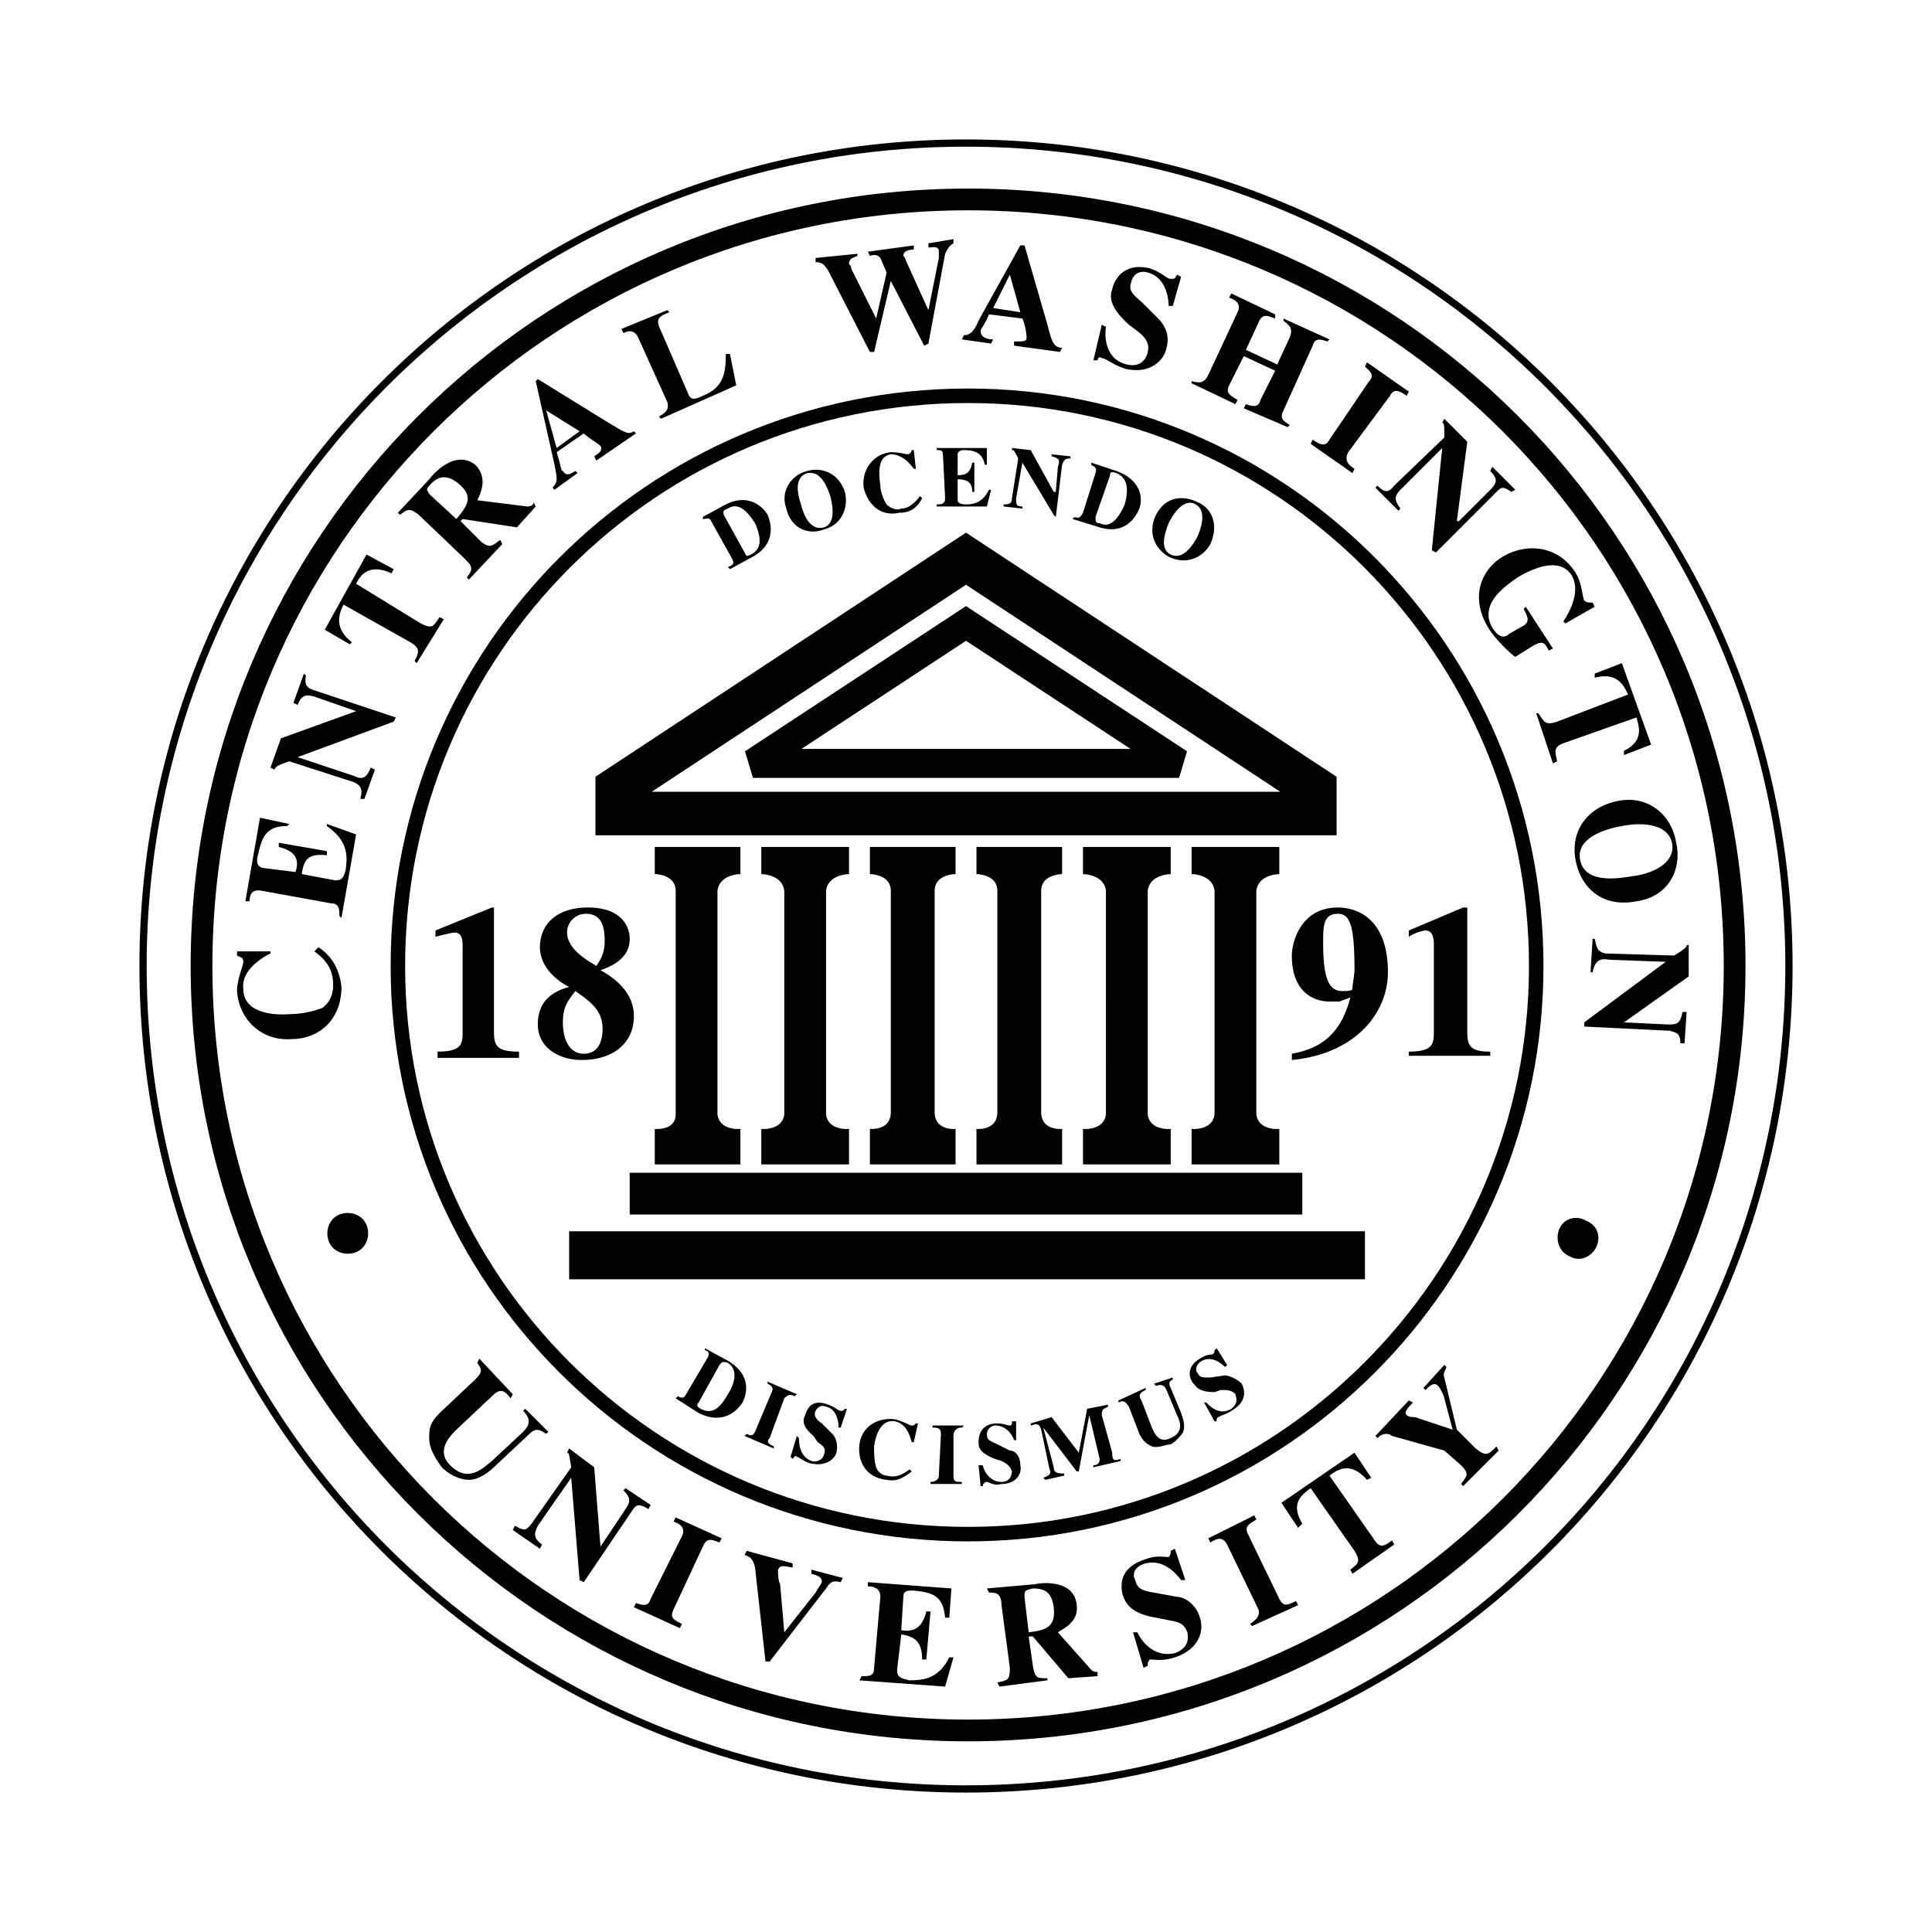
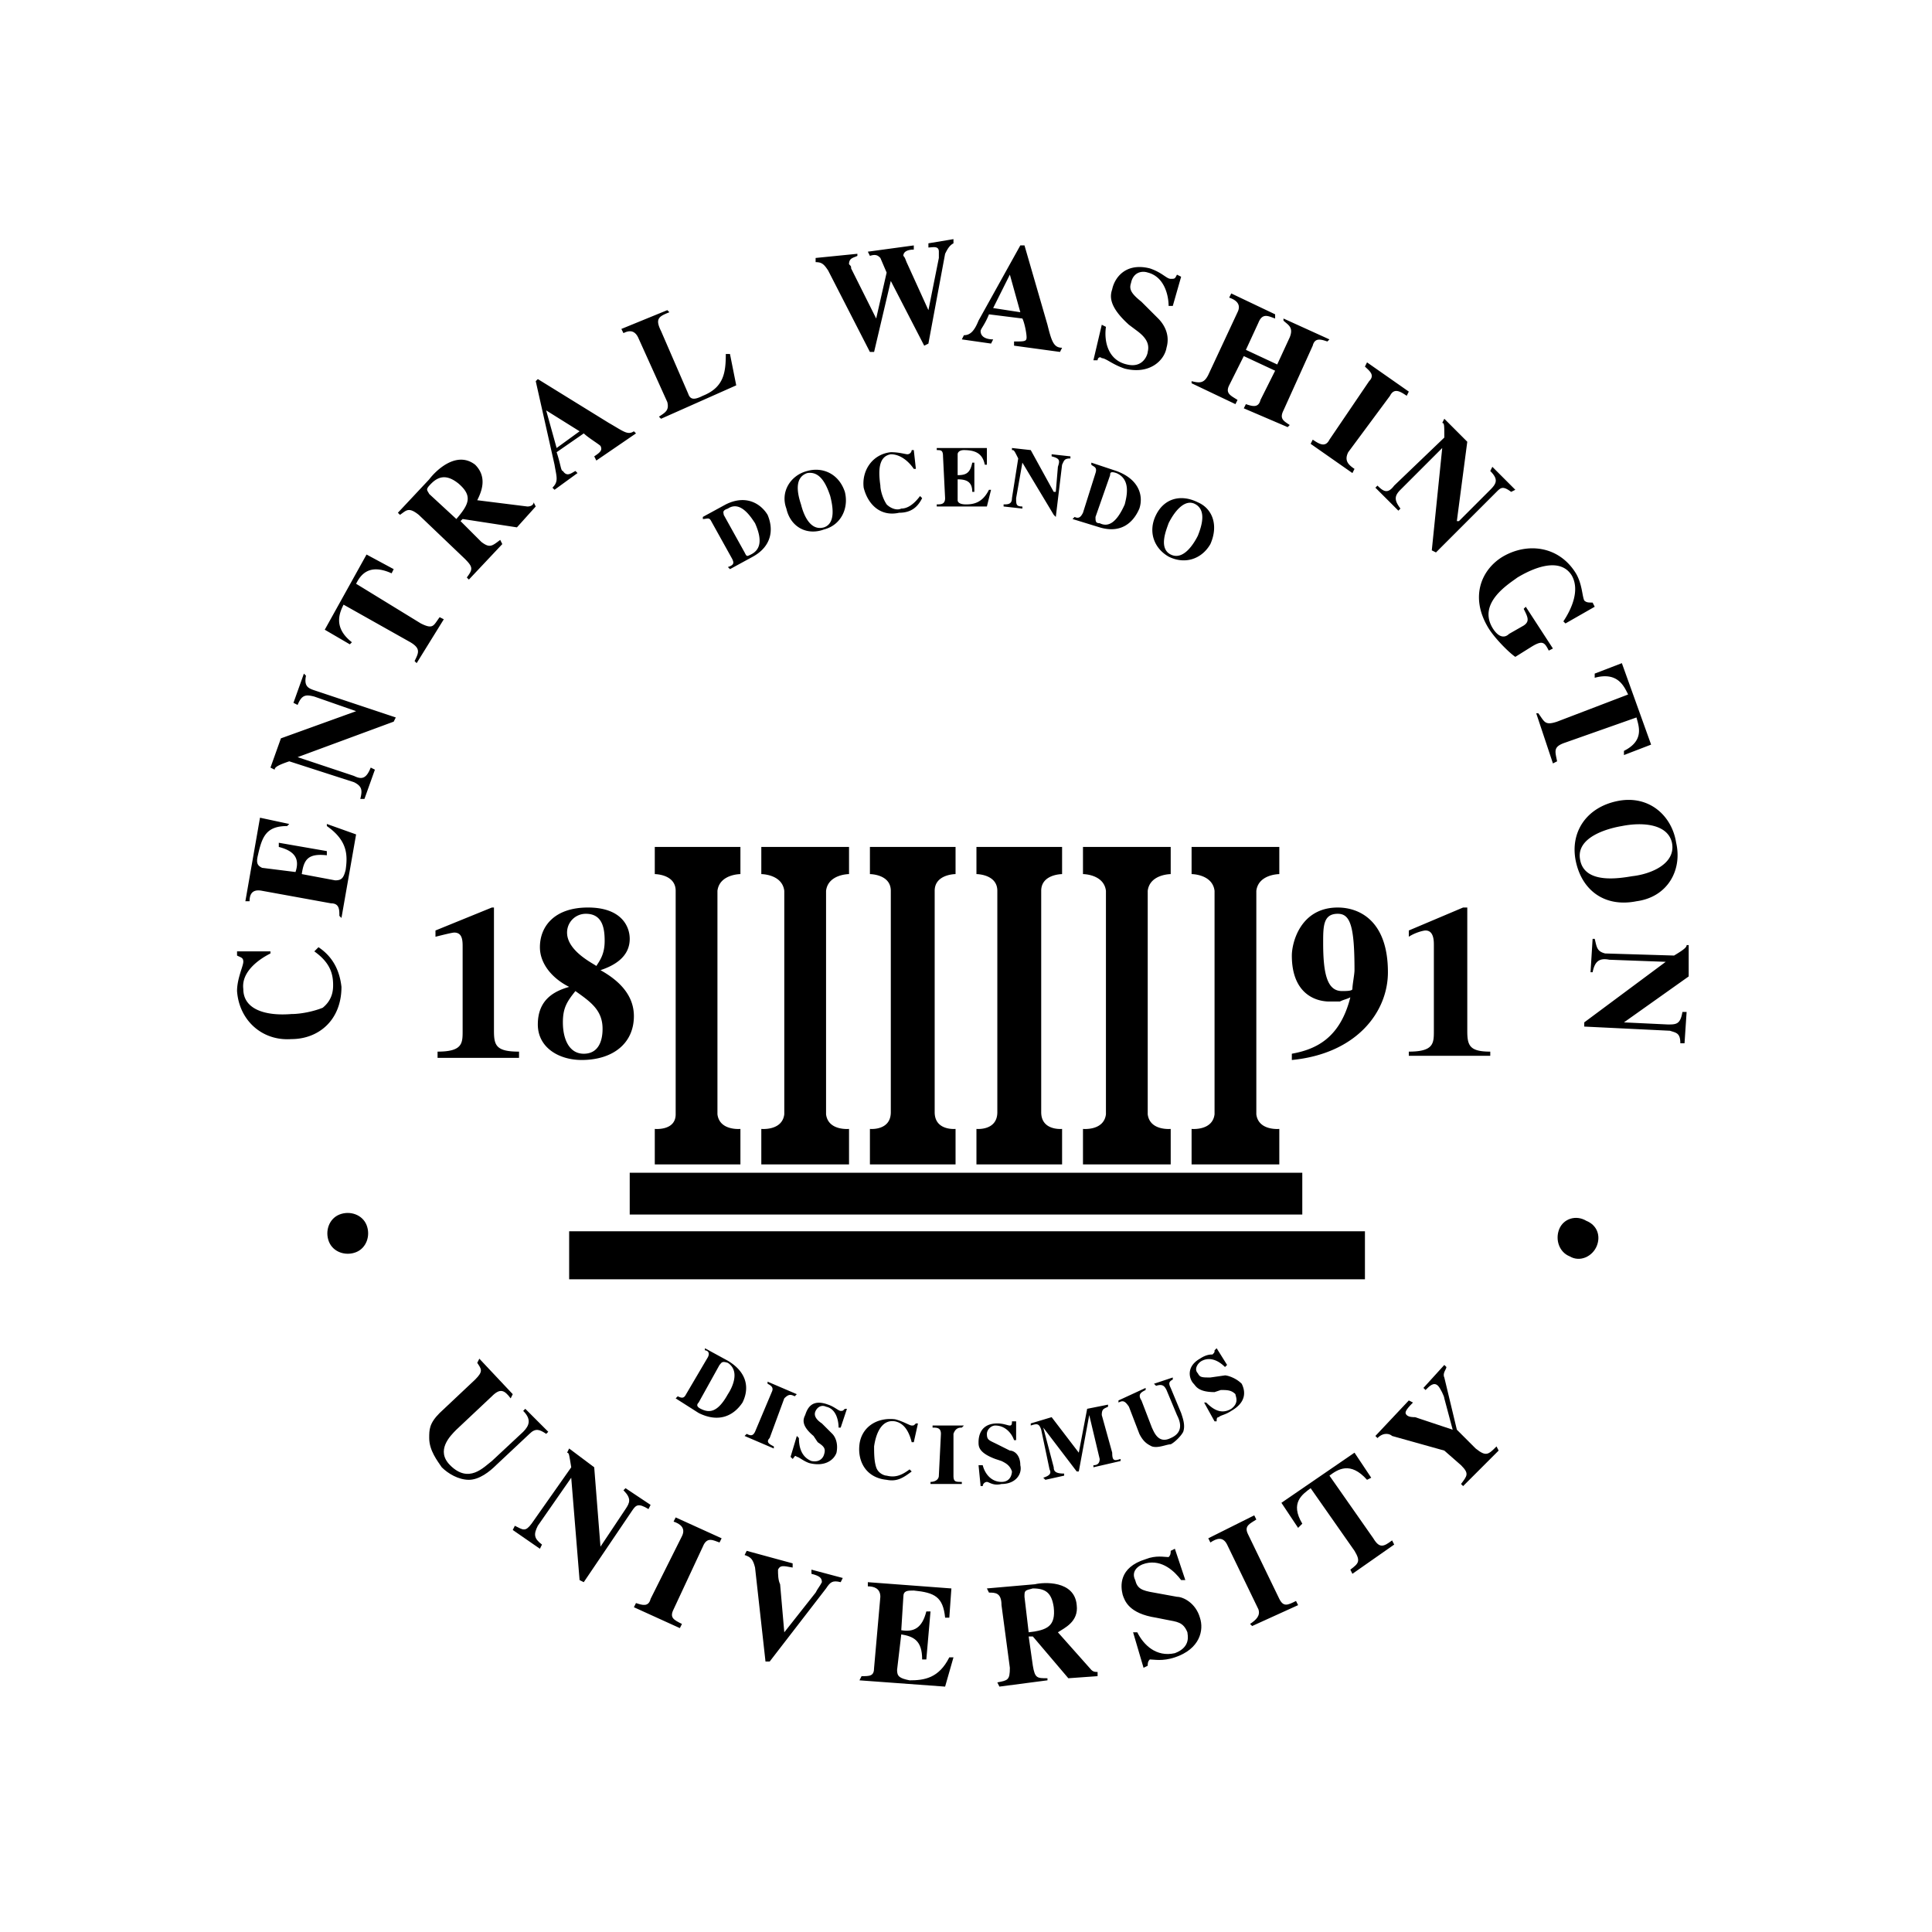
<svg xmlns="http://www.w3.org/2000/svg" width="2500" height="2500" viewBox="0 0 192.756 192.756">
  <path fill-rule="evenodd" clip-rule="evenodd" fill="#fff" d="M0 0h192.756v192.756H0V0z" />
-   <path d="M96.378 178.484c45.429 0 82.106-36.678 82.106-82.106 0-45.221-36.678-82.105-82.106-82.105S14.272 51.157 14.272 96.378c0 45.429 36.677 82.106 82.106 82.106z" fill="none" stroke="#000" stroke-width=".723" stroke-miterlimit="2.613" />
-   <path d="M96.586 172.648c42.302 0 76.478-34.176 76.478-76.271 0-42.303-34.176-76.479-76.478-76.479-42.303 0-76.479 34.176-76.479 76.479 0 42.096 34.176 76.271 76.479 76.271z" fill="none" stroke="#000" stroke-width="2.17" stroke-miterlimit="2.613" />
  <path d="M33.861 121.176c-1.042.418-1.458 1.668-1.042 2.709.417 1.043 1.667 1.459 2.71 1.043 1.042-.418 1.458-1.668 1.042-2.709-.418-1.043-1.668-1.459-2.71-1.043zM54.701 142.85l-2.293-2.293-.208.209c.833.834.625 1.459 0 2.084l-3.126 2.916c-.833.625-2.292 2.293-4.168.418-1.459-1.459 0-2.918.625-3.543l3.543-3.334c.833-.834 1.25-.625 1.875.209l.208-.418-3.334-3.543-.208.418c.417.625.625.834-.208 1.666l-3.543 3.336c-1.042 1.041-1.042 1.666-1.042 2.5 0 1.25.833 2.291 1.251 2.916.625.627 1.667 1.25 2.709 1.25s2.084-.832 2.709-1.457l3.334-3.127c.625-.625 1.042-.416 1.667 0l.209-.207zM51.157 152.645l2.709 1.875.208-.418c-.833-.625-.833-1.041-.417-1.875l3.334-4.793.833 10.211.417.209 4.793-7.086c.417-.625.625-.832 1.667-.207l.208-.418-2.5-1.666-.208.207c.833.834.625 1.252.208 1.877l-2.5 3.75-.625-7.92-2.501-1.875-.208.418c.208 0 .208.207.417 1.457l-3.959 5.627c-.625.834-.833.627-1.667.209l-.209.418zM68.037 162.021c-.833-.418-1.25-.625-.833-1.459l2.917-6.252c.417-1.041 1.042-.625 1.667-.416l.208-.418-4.585-2.084-.208.418c.625.207 1.25.625.833 1.459l-3.125 6.25c-.208.834-.833.625-1.458.418l-.209.416 4.585 2.084.208-.416zM84.083 157.436l-3.125-.832v.416c.833.209 1.042.416 1.042.834-.208.416-.417.625-.625 1.041l-3.126 3.961-.417-4.795c-.209-.416-.209-1.041-.209-1.457.209-.418.417-.418 1.459-.209v-.418l-4.584-1.25-.208.418c.625.207.833.416 1.042 1.25l1.042 9.377h.417l5.626-7.293c.417-.625.625-.834 1.458-.625l.208-.418zM86.583 158.27c.625 0 1.25.209 1.25 1.043l-.625 7.084c0 .834-.417.834-1.25.834l-.208.416 8.544.627.834-2.918h-.417c-1.042 2.084-2.5 2.291-3.959 2.291-1.042-.207-1.25-.416-1.25-1.041l.417-3.543c1.251.209 2.084.625 2.084 2.5h.417l.417-4.791h-.417c-.417 1.666-1.25 2.084-2.501 1.875l.209-3.334c0-.625.417-.625 1.042-.625 2.084.207 2.917.625 3.125 2.709h.417l.208-2.918-8.336-.625v.416h-.001zM102.213 159.312c0-.625 0-.625.834-.834 1.25 0 1.875.416 2.084 1.875.207 1.875-.625 2.293-2.5 2.502l-.418-3.543zm7.293 7.5c-.207 0-.416 0-.625-.207l-3.334-3.75c.625-.418 2.084-1.043 1.877-2.711-.209-2.5-3.336-2.291-4.168-2.084l-4.793.418.207.416c.625 0 1.25 0 1.25 1.25l.834 6.252c0 1.25-.209 1.25-1.25 1.459l.209.418 4.793-.627v-.207c-1.043 0-1.25 0-1.459-1.25l-.416-2.918h.416l3.541 4.168 2.918-.209v-.418zM118.26 157.645l-1.043-3.125-.416.207c0 .209 0 .418-.209.625-.418 0-1.25-.207-2.293.209-2.709.834-2.5 2.709-2.291 3.543.207.625.625 1.875 3.334 2.293l1.041.207c1.043.209 1.668.209 2.084 1.252 0 .207.418 1.457-1.25 2.082-1.875.418-3.125-.832-3.75-2.082h-.418l1.043 3.541.416-.207c0-.209 0-.418.209-.627.416 0 1.25.209 2.5-.207 2.5-.834 2.918-2.709 2.5-3.959-.416-1.459-1.666-2.084-2.291-2.084l-2.293-.418c-1.25-.207-1.666-.416-1.875-1.25-.416-.834.209-1.459 1.041-1.668 1.668-.416 2.918.834 3.543 1.668h.418zM129.303 159.729c-.832.416-1.25.625-1.666-.209l-3.127-6.459c-.416-.834.209-1.043.834-1.459l-.207-.416-4.586 2.291.209.418c.625-.418 1.25-.625 1.668.207l3.125 6.461c.207.625-.209 1.041-.834 1.459l.209.207 4.584-2.084-.209-.416zM138.889 153.686c-.834.625-1.25.834-1.875-.209l-4.375-6.252c.832-.625 2.084-1.459 3.75.416l.418-.207-1.668-2.5-7.293 5.002 1.666 2.5.418-.418c-1.252-2.082 0-2.916.832-3.541l4.377 6.25c.625 1.043.416 1.25-.416 1.877l.207.416 4.168-2.918-.209-.416zM144.1 136.18l-2.084 2.293.209.209c.416-.418.832-.834 1.25-.418.209.209.625 1.043.625 1.252l.834 3.125-3.752-1.25c-.209 0-.625 0-.834-.209-.207-.207-.207-.416.625-1.25l-.416-.209-3.334 3.543.209.209c.623-.625 1.25-.418 1.457-.209l5.211 1.459 1.666 1.459c.834.834.625 1.041 0 1.875l.209.209 3.543-3.543-.209-.416c-.832.832-1.041 1.041-2.084.207l-1.875-1.875-1.25-5.209c-.209-.418.209-.834.209-1.043l-.209-.209zM156.604 125.344c1.041.625 2.291 0 2.709-1.041.416-1.043 0-2.084-1.043-2.5-1.043-.627-2.293-.209-2.709.832-.416 1.043 0 2.293 1.043 2.709z" fill-rule="evenodd" clip-rule="evenodd" />
-   <path d="M96.586 153.061c31.259 0 56.683-25.424 56.683-56.683 0-31.467-25.424-56.891-56.683-56.891-31.467 0-56.89 25.424-56.89 56.891 0 31.259 25.424 56.683 56.89 56.683z" fill="none" stroke="#000" stroke-width="1.446" stroke-miterlimit="2.613" />
  <path d="M67.412 139.516l2.293 1.459c2.083 1.041 3.542.207 4.375-1.043.625-1.25.625-2.918-1.458-4.168l-2.292-1.25v.209c.208 0 .625.207.208.832l-2.084 3.543c-.208.418-.417.418-.834.209l-.208.209zm4.376-3.336c.208-.207.208-.416.833-.207 1.25.834.417 2.5 0 3.125-1.042 1.877-1.875 1.877-2.709 1.459-.417-.209-.417-.416-.208-.625l2.084-3.752zM77.206 144.309c-.417-.209-.833-.418-.417-.834l1.458-3.959c.417-.418.625-.418 1.042-.209l.208-.209-2.917-1.25v.209c.416.207.625.416.416.834l-1.667 3.959c-.209.416-.417.416-.833.207l-.208.209 2.917 1.25v-.207h.001zM83.875 142.432l.625-1.875h-.208c-.208.209-.208.209-.417.209-.208 0-.625-.418-1.25-.625-1.667-.625-2.084.416-2.292 1.041-.208.418-.417 1.043.833 2.084l.417.625c.625.418.833.625.625 1.25 0 0-.208.834-1.25.625-1.042-.416-1.25-1.457-1.25-2.291l-.208-.209-.625 2.084.208.209c.209-.209.209-.418.417-.209.208 0 .625.416 1.25.625 1.667.416 2.5-.416 2.708-1.041.209-1.043-.208-1.668-.416-1.877L82 142.016c-.625-.416-.833-.834-.625-1.25.208-.418.625-.625 1.042-.418 1.042.209 1.25 1.459 1.25 2.084h.208zM90.751 146.6c-.834.625-1.458.834-2.292.625-.208 0-.834-.207-1.042-.834-.208-.625-.208-1.457-.208-2.082.208-1.459.833-2.709 2.084-2.502 1.042.209 1.458 1.25 1.667 2.084h.209l.417-1.875h-.208c-.208.209-.208.209-.417.209-.208 0-.833-.418-1.667-.625-1.875-.209-3.334.832-3.543 2.5-.208 1.666.625 3.334 2.709 3.541 1.042.209 1.667-.207 2.5-.832l-.209-.209zM95.961 147.85c-.625 0-.833 0-.833-.625v-4.168c.208-.625.625-.625.833-.625l.208-.207h-3.126v.207c.417 0 .834 0 .834.625l-.208 4.168c0 .416-.417.625-.833.625v.209h3.126v-.209h-.001zM101.379 143.684v-1.877h-.416c0 .209 0 .418-.209.418s-.625-.209-1.25-.209c-1.668 0-1.875 1.25-1.875 1.875 0 .418 0 1.043 1.666 1.668l.625.207c.418.209.834.418 1.043 1.043 0 0 0 1.041-1.043 1.041-1.041 0-1.666-.832-1.875-1.666h-.416l.207 2.084h.209a.45.45 0 0 1 .418-.418c.207 0 .625.418 1.457.209 1.459 0 2.084-1.041 1.877-1.875 0-1.043-.625-1.459-1.043-1.459l-1.25-.625c-.834-.416-1.041-.416-1.041-1.043 0-.416.416-.832.832-.832 1.043 0 1.668.832 1.877 1.459h.207zM111.799 145.559c-.625.207-.834.207-.834-.625l-1.041-3.752c0-.625.207-.625.625-.834v-.207l-2.084.416-.834 4.377-2.709-3.543-2.084.625v.209c.625-.209.834-.209 1.043.416l.832 3.959c.209.418 0 .625-.625.834l.209.207 1.875-.416v-.207c-.834 0-1.041-.209-1.041-.627l-1.043-3.959 3.336 4.377h.207l1.043-5.627 1.041 4.377c0 .416-.209.625-.625.625v.207l2.709-.625v-.207zM117.008 137.432l-1.875.625.209.207c.625-.207.832 0 1.041.418l1.043 2.5c.209.418.834 1.668-.625 2.293-1.25.625-1.668-.625-1.877-1.043l-1.041-2.709c-.416-.625 0-.832.416-1.041v-.209l-2.709 1.25v.209c.418-.209.625-.209 1.043.416l1.041 2.709c.418.834.834 1.043 1.25 1.252.627.207 1.459-.209 1.877-.209.416-.209 1.041-.834 1.25-1.25.209-.625 0-1.25-.209-1.875l-1.041-2.502c-.209-.416-.209-.625.207-.834v-.207zM122.428 136.18l-1.043-1.666-.209.209c0 .207 0 .207-.207.416-.209 0-.625 0-1.252.416-1.457.834-1.041 2.084-.625 2.502.209.207.418.834 2.084.834l.625-.209c.627 0 1.043 0 1.459.416 0 .209.418.834-.416 1.459-1.043.625-1.875 0-2.5-.625h-.209l1.041 1.875h.209c0-.207 0-.416.209-.416.207-.209.625-.209 1.25-.625 1.459-.834 1.459-1.875 1.041-2.709-.625-.625-1.457-.834-1.666-.834l-1.459.209c-.834 0-1.043 0-1.25-.418-.418-.416 0-1.041.416-1.25.834-.416 1.668 0 2.293.625l.209-.209zM31.36 94.919c1.458 1.042 1.875 2.083 1.875 3.334 0 .416 0 1.459-1.042 2.293-1.042.416-2.292.625-3.125.625-2.501.207-4.793-.418-4.793-2.502-.208-1.668 1.459-2.917 2.709-3.542v-.208H23.65v.417c.417.208.625.208.625.625 0 .417-.625 1.667-.625 2.917.208 2.918 2.501 5.002 5.418 4.793 2.708 0 5-1.875 5-5.209-.208-1.877-1.041-3.127-2.292-3.96l-.416.417zM24.9 89.917c0-.625.208-1.25 1.25-1.041l6.877 1.25c.833 0 .833.625.833 1.25l.208.208 1.46-8.335-2.918-1.042v.208c2.084 1.458 2.084 2.917 1.875 4.376-.208.833-.417 1.042-1.042 1.042l-3.334-.625c.208-1.459.625-2.085 2.5-1.876v-.417l-4.793-.833v.418c1.667.417 2.084 1.251 1.667 2.501l-3.334-.417c-.417-.208-.625-.417-.417-1.251.417-1.875.833-2.917 2.918-2.917l.208-.208-2.917-.625-1.46 8.335h.419v-.001zM36.362 79.707l1.042-2.917-.417-.208c-.417 1.042-.833 1.25-1.667.833l-5.626-1.875 9.586-3.542.208-.417-8.127-2.709c-.625-.208-1.042-.417-.833-1.458l-.208-.208-1.042 2.917.417.208c.417-1.042.833-1.042 1.667-.833l4.168 1.458-7.502 2.709-1.042 2.918.417.208c0-.208.208-.417 1.459-.834l6.46 2.084c.833.417.833.834.625 1.667h.415v-.001zM43.864 61.577c-.625.833-.625 1.25-1.875.625l-6.46-3.959c.416-.833 1.25-2.084 3.542-1.042l.208-.417-2.709-1.459-4.168 7.502 2.5 1.458.208-.208c-1.875-1.458-1.25-2.917-.833-3.751l6.668 3.751c1.042.625.833 1.042.417 1.876l.208.208 2.708-4.376-.414-.208zM42.821 49.282c-.208-.417-.417-.417.209-1.042.833-.833 1.667-.833 2.709 0 1.458 1.25 1.042 2.084-.208 3.542l-2.71-2.5zm10.42.834c0 .208-.208.417-.625.417l-5.001-.625c.417-.833 1.042-2.292-.208-3.542-1.876-1.459-3.96.625-4.585 1.459l-3.125 3.333.208.208c.625-.417.833-.833 1.875 0l4.585 4.376c.833.833.833 1.042.208 1.875l.208.208 3.334-3.542-.208-.417c-.833.625-1.042.834-1.875.208l-2.084-2.084.208-.208 5.418.833 1.875-2.084-.208-.415zM63.244 43.03c-.625.417-1.042 0-2.5-.833l-7.085-4.376-.208.208 1.875 8.336c.209 1.25.417 1.667-.208 2.292l.208.208 2.293-1.667-.208-.208c-.417.208-.833.625-1.25 0-.208 0-.208-.625-.625-1.875l2.709-1.876c.417.416 1.459 1.042 1.667 1.25.208.417 0 .626-.625 1.042l.209.417 3.959-2.709-.211-.209zm-7.71 1.667l-1.042-3.751 3.334 2.084-2.292 1.667zM72.83 35.32h-.417c0 1.876-.208 3.334-2.292 4.167-.833.417-1.25.417-1.459-.208l-2.709-6.251c-.625-1.251-.208-1.459.833-1.876l-.208-.208-4.584 1.875.208.417c.417-.208 1.042-.417 1.458.417l2.917 6.46c.208.833-.208 1.042-.833 1.459l.208.208 7.502-3.334-.624-3.126zM95.128 23.858l-2.5.417v.417c.416 0 1.042-.208 1.042.417v.625l-1.042 5.21-2.084-4.584c-.208-.417-.208-.625-.417-.833 0-.417.417-.625 1.042-.625v-.417l-4.585.625.208.417c.625-.208.833 0 1.042.208l.625 1.459-1.042 4.584-2.501-5c0-.208 0-.208-.209-.417 0-.625.417-.625.834-.833v-.208l-4.167.417v.417c.625 0 .833.208 1.25.833l4.167 8.127h.417l1.667-7.085 3.334 6.46.417-.208 1.667-8.96c.208-.417.417-.834.834-1.042v-.421h.001zM105.965 34.695c-.834 0-1.043-.626-1.459-2.292l-2.293-7.919h-.416l-4.168 7.502c-.418 1.042-.834 1.458-1.459 1.458l-.208.417 2.917.417.209-.417c-.625 0-1.252-.208-1.252-.833 0-.209.418-.625.834-1.667l3.334.417c.209.417.418 1.459.418 1.876 0 .416-.209.416-1.25.416v.417l4.584.625.209-.417zm-6.877-3.96l1.666-3.334 1.043 3.75-2.709-.416zM117.008 30.527l.834-2.917-.416-.208c-.209.417-.209.417-.625.417-.418 0-.834-.625-2.084-1.042-2.502-.625-3.543 1.042-3.752 2.083-.207.625-.416 1.667 1.668 3.542l.834.625c.832.625 1.25 1.25 1.041 2.083 0 .208-.416 1.667-2.084 1.25-1.875-.417-2.293-2.293-2.084-3.751l-.416-.208-.834 3.542h.416c0-.208.209-.416.418-.208.416 0 1.041.625 2.291 1.042 2.502.625 3.959-.834 4.168-2.084.418-1.459-.416-2.501-.832-2.918l-1.668-1.667c-1.041-.833-1.25-1.25-1.041-1.875.207-1.042 1.041-1.25 1.666-1.042 1.666.417 2.084 2.292 2.084 3.334h.416v.002zM128.678 42.405c-.625-.416-1.041-.625-.625-1.458l2.918-6.46c.209-.833.834-.625 1.459-.417l.209-.208-4.586-2.084v.209c.418.417 1.043.625.625 1.667l-1.25 2.709-3.125-1.458 1.25-2.709c.416-1.042 1.041-.625 1.668-.417v-.419l-4.377-2.083-.209.417c.625.208 1.25.625.834 1.458l-2.918 6.252c-.416.834-.834.834-1.666.625v.209l4.375 2.083.209-.417c-.625-.417-1.25-.625-.834-1.459l1.459-2.917 3.127 1.458-1.461 2.918c-.207.833-.832.625-1.457.417l-.209.417 4.377 1.876.207-.209zM135.139 46.782c-.625-.417-1.043-.834-.625-1.667l4.168-5.627c.416-.833 1.041-.417 1.666 0l.209-.417-4.168-2.917-.209.417c.418.417 1.043.833.418 1.458l-3.959 5.835c-.418.833-1.043.417-1.668 0l-.209.417 4.168 2.917.209-.416zM137.223 48.657l2.293 2.292.207-.208c-.625-.833-.625-1.25 0-1.875l4.168-4.168-1.041 10.211.416.208 6.043-6.043c.418-.417.627-.625 1.459 0l.416-.208-2.291-2.292-.209.417c.834.834.625 1.25 0 1.875l-3.125 3.125h-.209l1.041-7.918-2.291-2.293-.209.417c.209 0 .209.208.209 1.458l-5.002 4.794c-.625.833-1.043.625-1.666 0l-.209.208zM154.936 64.703l-2.709-4.167-.209.208c.418.833.625 1.25 0 1.667l-1.459.833c-.416.417-1.041.417-1.666-.625-1.459-2.5 1.666-4.376 2.5-5.001 2.084-1.25 4.377-1.875 5.418-.208.834 1.458 0 3.334-.834 4.584l.209.208 2.918-1.667-.209-.417c-.416 0-.625 0-.834-.208-.207-.417-.207-1.667-.834-2.709-1.666-2.709-4.791-3.126-7.291-1.667-2.086 1.25-3.336 3.96-1.459 7.085.625 1.042 2.082 2.5 2.707 2.917l1.668-1.042c1.043-.625 1.25-.417 1.668.417l.416-.208zM155.352 75.956c-.207-1.042-.416-1.458.834-1.875l7.086-2.5c.209.833.834 2.292-1.25 3.334v.417l2.709-1.042-2.918-8.127-2.709 1.042v.417c2.293-.625 2.918.833 3.334 1.667l-7.086 2.709c-1.25.417-1.25 0-1.875-.833h-.207l1.666 5.001.416-.21zM166.812 84.083c.418 2.084-2.082 3.126-3.957 3.334-1.252.208-4.795.833-5.211-1.667-.418-2.293 2.918-3.126 4.168-3.334 2.084-.417 4.584-.208 5 1.667zm.418 0c-.418-2.709-2.709-4.792-5.834-4.167-3.127.625-4.793 3.126-4.17 6.043.627 2.918 2.918 4.585 6.045 3.959 3.125-.417 4.584-3.126 3.959-5.835zM158.895 93.669l-.207 3.333h.207c.209-1.041.625-1.458 1.668-1.249l5.627.208-8.129 6.042v.418l8.545.416c.625.209 1.041.209 1.041 1.25h.418l.209-3.125h-.418c-.209 1.25-.625 1.25-1.459 1.25l-4.375-.209 6.459-4.584v-3.126h-.207c0 .208-.209.417-1.252 1.042l-6.877-.208c-.832-.208-.832-.625-1.041-1.459h-.209v.001zM72.83 56.784l2.292-1.25c1.876-1.042 2.084-2.709 1.46-4.168-.626-1.042-2.084-2.083-4.168-1.042l-2.292 1.25v.208c.417 0 .625-.208.833.208l2.084 3.751c.208.417.208.625-.417.833l.208.21zm-.625-5.418c0-.208-.208-.417.417-.625 1.25-.833 2.292.834 2.709 1.459.833 1.875.417 2.709-.417 3.125-.417.208-.417.208-.625-.208l-2.084-3.751zM80.541 47.198c1.25-.208 1.875 1.042 2.292 2.292.209.833.625 2.709-.625 3.125-1.458.417-2.084-1.459-2.292-2.292-.417-1.249-.625-2.708.625-3.125zm0-.208c-1.667.417-2.709 2.084-2.084 3.751.417 1.875 2.084 2.709 3.751 2.084 1.667-.417 2.5-2.084 2.084-3.751-.625-1.876-2.293-2.501-3.751-2.084zM91.793 49.491c-.625.833-1.25 1.25-1.875 1.25-.417.208-1.042 0-1.458-.417-.417-.625-.625-1.459-.625-1.875-.208-1.459-.208-2.918 1.042-3.126 1.042 0 1.875.833 2.292 1.459h.208l-.208-1.876h-.209a.447.447 0 0 1-.416.417c-.208 0-.834-.208-1.667-.208-1.875.208-2.917 1.875-2.708 3.542.416 1.667 1.667 2.918 3.542 2.5 1.25 0 1.875-.625 2.292-1.458l-.21-.208zM93.46 44.906c.417 0 .625 0 .625.625l.208 4.168c0 .625-.417.625-.833.625v.208h5.002l.416-1.667h-.208c-.625 1.25-1.459 1.459-2.292 1.459-.625 0-.833-.208-.833-.417v-2.083c.833 0 1.458.208 1.458 1.25h.209v-2.917h-.209c-.208 1.042-.624 1.25-1.458 1.25v-2.084c0-.208.209-.417.625-.417 1.25 0 1.875.417 2.084 1.459h.209v-1.667H93.46v.208zM100.129 50.532l1.875.208v-.208c-.625 0-.625-.208-.625-.833l.625-3.542 3.127 5.209.207.209.627-5.21c.207-.417.207-.625.832-.625v-.209l-1.875-.208v.208c.834.209.834.417.625 1.042l-.209 2.501h-.207l-2.293-4.168-1.875-.208v.208c.209 0 .209 0 .625.834l-.625 3.959c0 .625-.418.625-.834.625v.208zM107.006 51.783l2.709.833c2.084.625 3.334-.417 3.959-1.875.418-1.25 0-2.917-2.291-3.751l-2.502-.833v.208c.209.208.625.208.418.833l-1.25 3.959c-.209.417-.418.625-.834.417l-.209.209zm3.752-4.376c0-.208 0-.417.625-.208 1.459.625 1.041 2.292.832 3.126-.832 1.875-1.666 2.292-2.5 1.875-.416 0-.416-.209-.416-.625l1.459-4.168zM119.301 50.324c1.043.625.625 2.083.209 3.125-.418.833-1.459 2.5-2.709 1.875s-.418-2.5-.209-3.125c.625-1.25 1.668-2.5 2.709-1.875zm.209-.208c-1.668-.833-3.336-.417-4.168 1.25-.834 1.667-.209 3.335 1.25 4.168 1.668.834 3.334.208 4.168-1.25.834-1.876.209-3.543-1.25-4.168zM51.783 104.922c-2.292 0-2.5-.625-2.5-2.084V90.543h-.208l-5.627 2.292v.625c.833-.208 1.668-.417 1.876-.417.833 0 .833.834.833 1.459v8.335c0 1.25 0 2.084-2.501 2.084v.625h8.128v-.624h-.001zM56.576 93.043c0-1.042.833-1.875 1.875-1.875 1.668 0 1.876 1.459 1.876 2.709s-.417 1.876-.833 2.5c-.209-.207-2.918-1.458-2.918-3.334zm2.084-2.5c-3.335 0-4.793 1.875-4.793 3.959 0 1.667 1.25 3.126 2.917 3.96-1.459.416-3.125 1.25-3.125 3.75 0 2.293 2.084 3.543 4.376 3.543 3.126 0 5.209-1.668 5.209-4.377 0-2.084-1.458-3.543-3.333-4.584 1.25-.417 2.917-1.25 2.917-3.126-.001-1.249-.834-3.125-4.168-3.125zm-2.501 11.461c0-1.457.417-2.082 1.25-3.125 1.459 1.043 2.709 1.875 2.709 3.752 0 .416 0 2.5-1.876 2.5-1.458 0-2.083-1.459-2.083-3.127zM128.887 105.756c6.461-.625 9.586-4.793 9.586-8.754 0-5.209-2.918-6.458-5.002-6.458-3.75 0-4.584 3.542-4.584 4.792 0 3.752 2.293 4.586 3.752 4.586h1.041c.416-.209.625-.209 1.043-.418-1.043 4.168-3.543 5.209-5.836 5.627v.625zm3.125-11.671c0-1.667 0-2.917 1.459-2.917 1.252 0 1.668 1.25 1.668 5.626 0 .416-.209 1.459-.209 1.875 0 .209-.625.209-1.041.209-1.459.001-1.877-1.667-1.877-4.793zM148.684 104.922c-2.084 0-2.293-.625-2.293-2.084V90.543h-.416l-5.418 2.292v.625c.625-.417 1.459-.625 1.668-.625.832 0 .832 1.042.832 1.458v8.544c0 1.25 0 2.084-2.5 2.084v.416h8.127v-.415zM62.827 121.176h67.103v-4.168H62.827v4.168zM56.784 127.637h79.396v-4.793H56.784v4.793zM75.956 84.5v2.71s2.084 0 2.292 1.667v22.297c-.208 1.668-2.292 1.459-2.292 1.459v3.541h8.752v-3.541s-2.083.209-2.292-1.459V88.876c.208-1.667 2.292-1.667 2.292-1.667V84.5h-8.752zM65.328 84.5v2.71s2.084 0 2.084 1.667v22.297c0 1.668-2.084 1.459-2.084 1.459v3.541h8.544v-3.541s-2.083.209-2.292-1.459V88.876c.208-1.667 2.292-1.667 2.292-1.667V84.5h-8.544zM86.792 84.5v2.71s2.084 0 2.084 1.667v22.088c0 1.877-2.084 1.668-2.084 1.668v3.541h8.544v-3.541s-2.083.209-2.083-1.668V88.876c0-1.667 2.083-1.667 2.083-1.667V84.5h-8.544zM116.801 84.5v2.71s-2.084 0-2.293 1.667v22.297c.209 1.668 2.293 1.459 2.293 1.459v3.541h-8.752v-3.541s2.082.209 2.291-1.459V88.876c-.209-1.667-2.291-1.667-2.291-1.667V84.5h8.752zM127.637 84.5v2.71s-2.084 0-2.293 1.667v22.297c.209 1.668 2.293 1.459 2.293 1.459v3.541h-8.752v-3.541s2.084.209 2.291-1.459V88.876c-.207-1.667-2.291-1.667-2.291-1.667V84.5h8.752zM105.965 84.5v2.71s-2.084 0-2.084 1.667v22.088c0 1.877 2.084 1.668 2.084 1.668v3.541H97.42v-3.541s2.084.209 2.084-1.668V88.876c0-1.667-2.084-1.667-2.084-1.667V84.5h8.545z" fill-rule="evenodd" clip-rule="evenodd" />
-   <path fill="none" stroke="#000" stroke-width="4.341" stroke-miterlimit="2.613" d="M96.378 55.742l34.802 22.923v2.501H61.577v-2.501l34.801-22.923z" />
-   <path fill="none" stroke="#000" stroke-width="2.894" stroke-miterlimit="2.613" d="M96.378 62.202l21.257 13.963H75.122l21.256-13.963z" />
</svg>